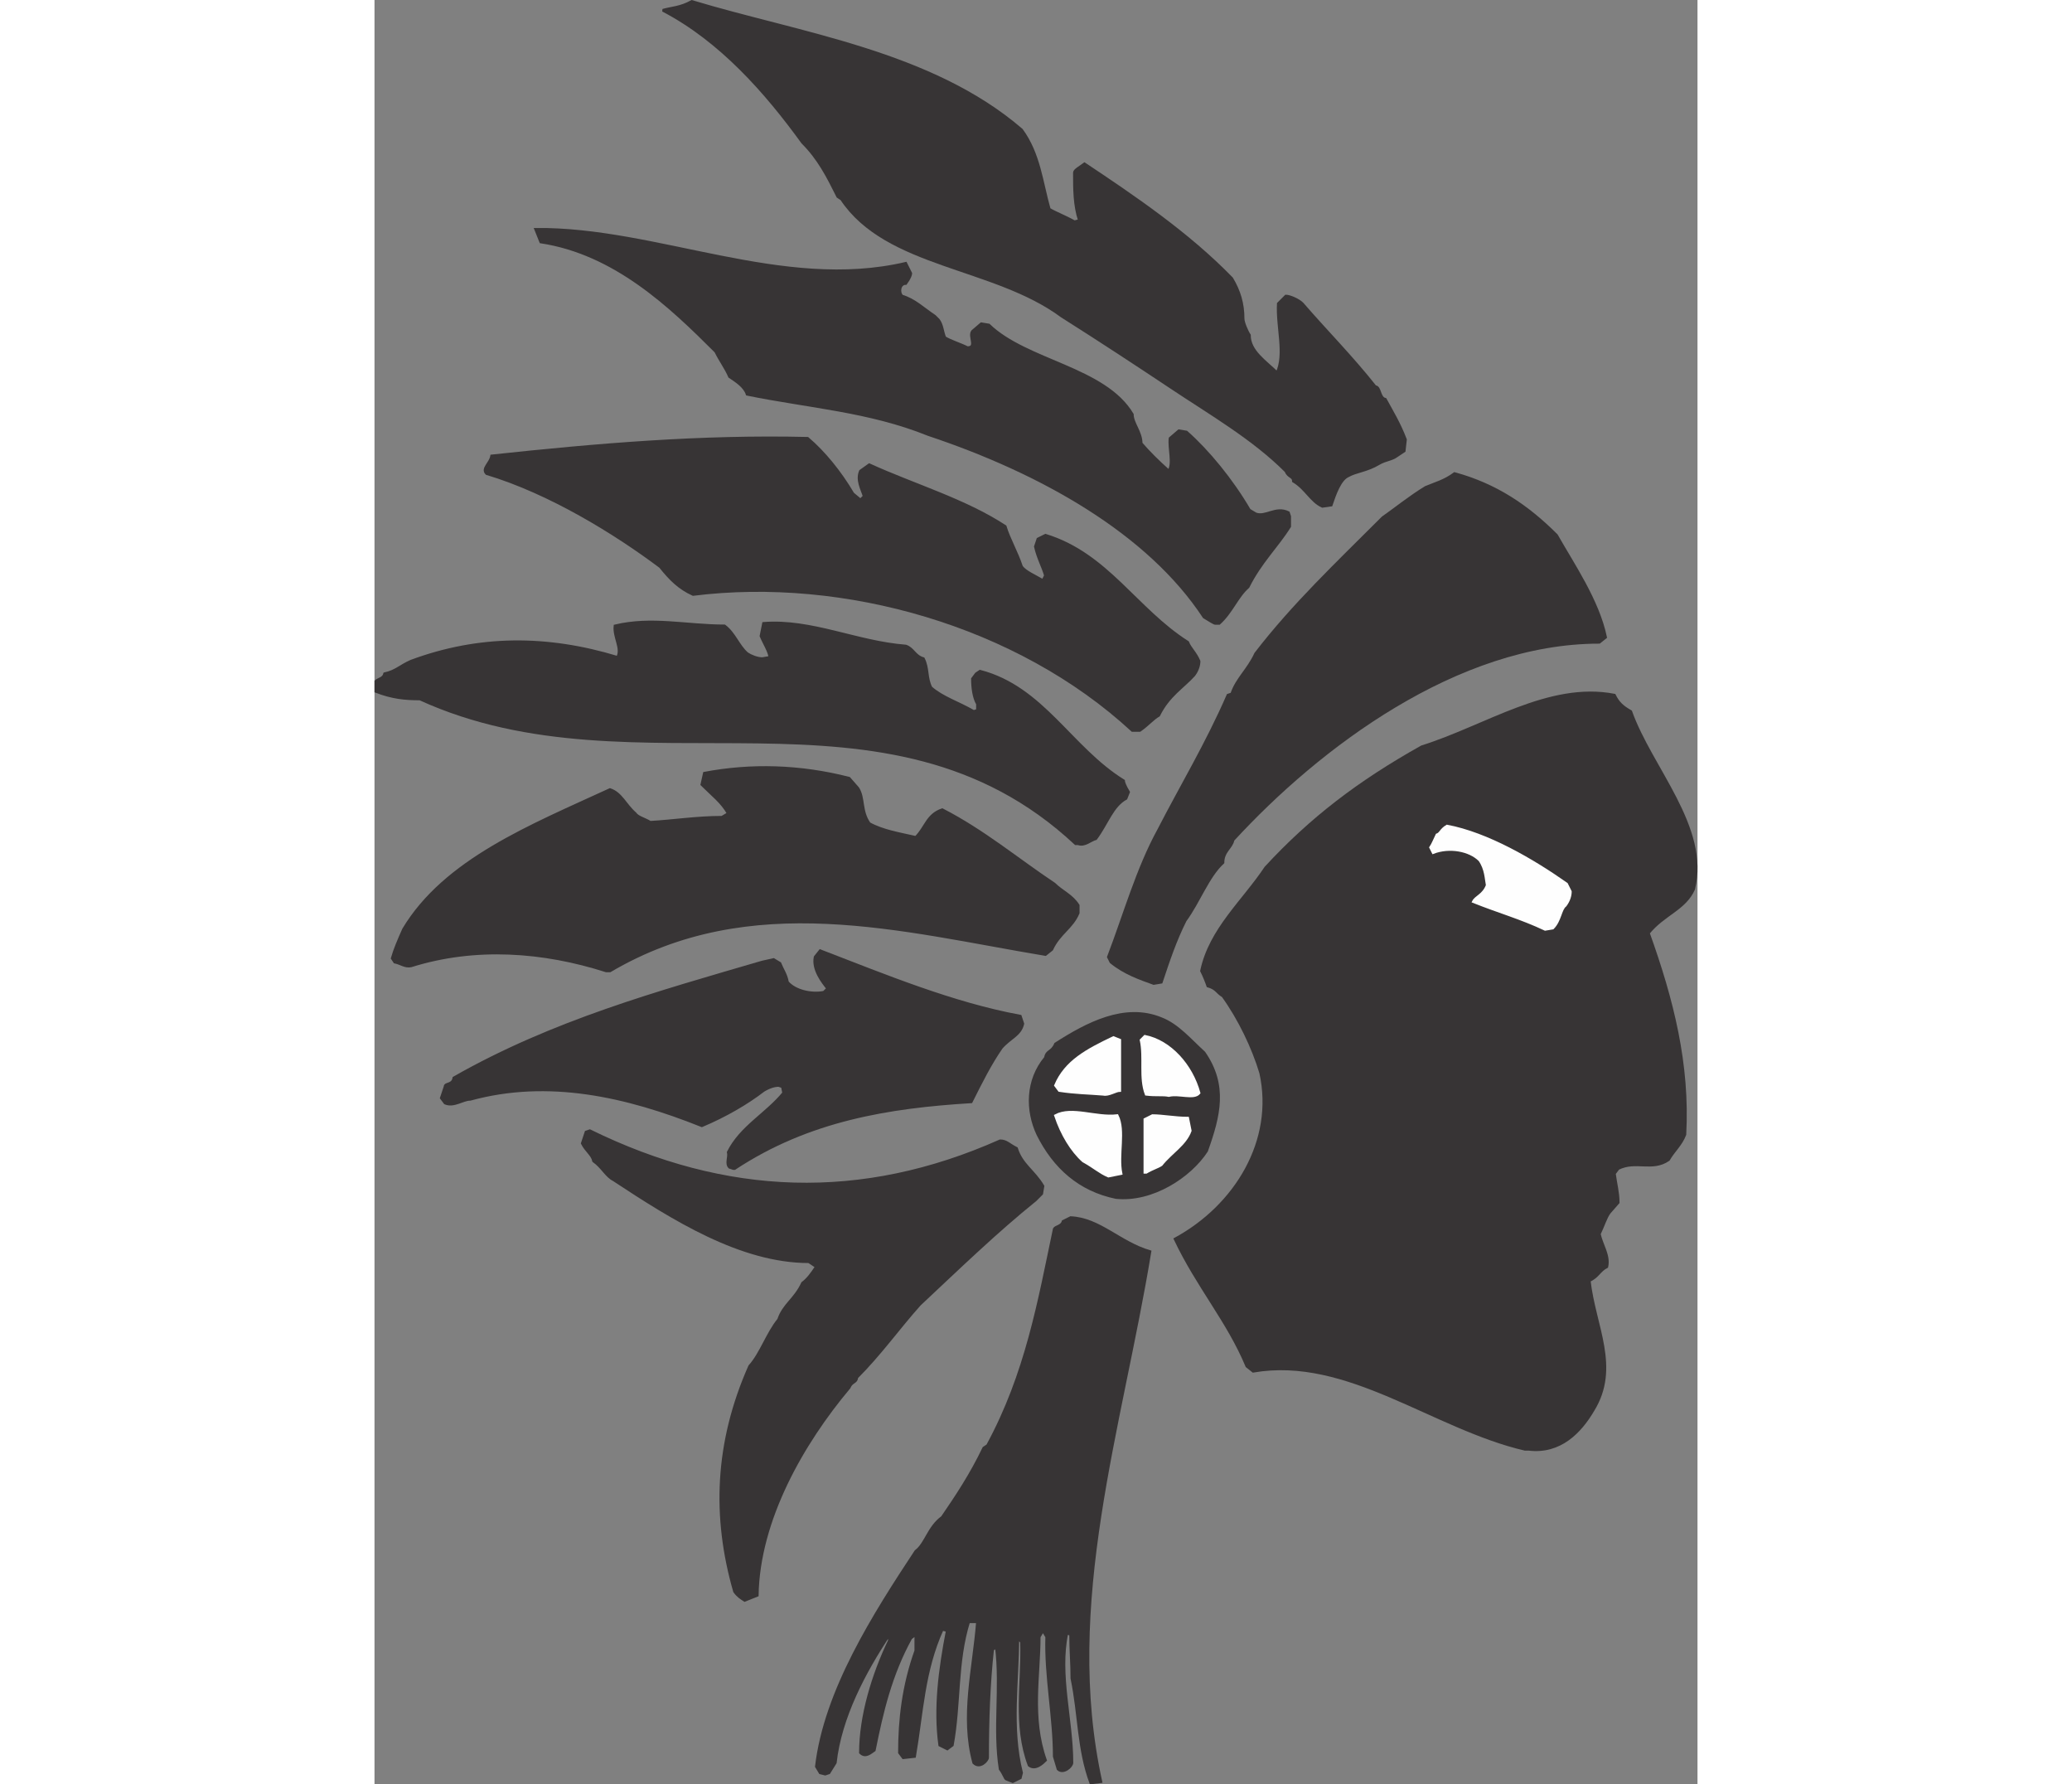
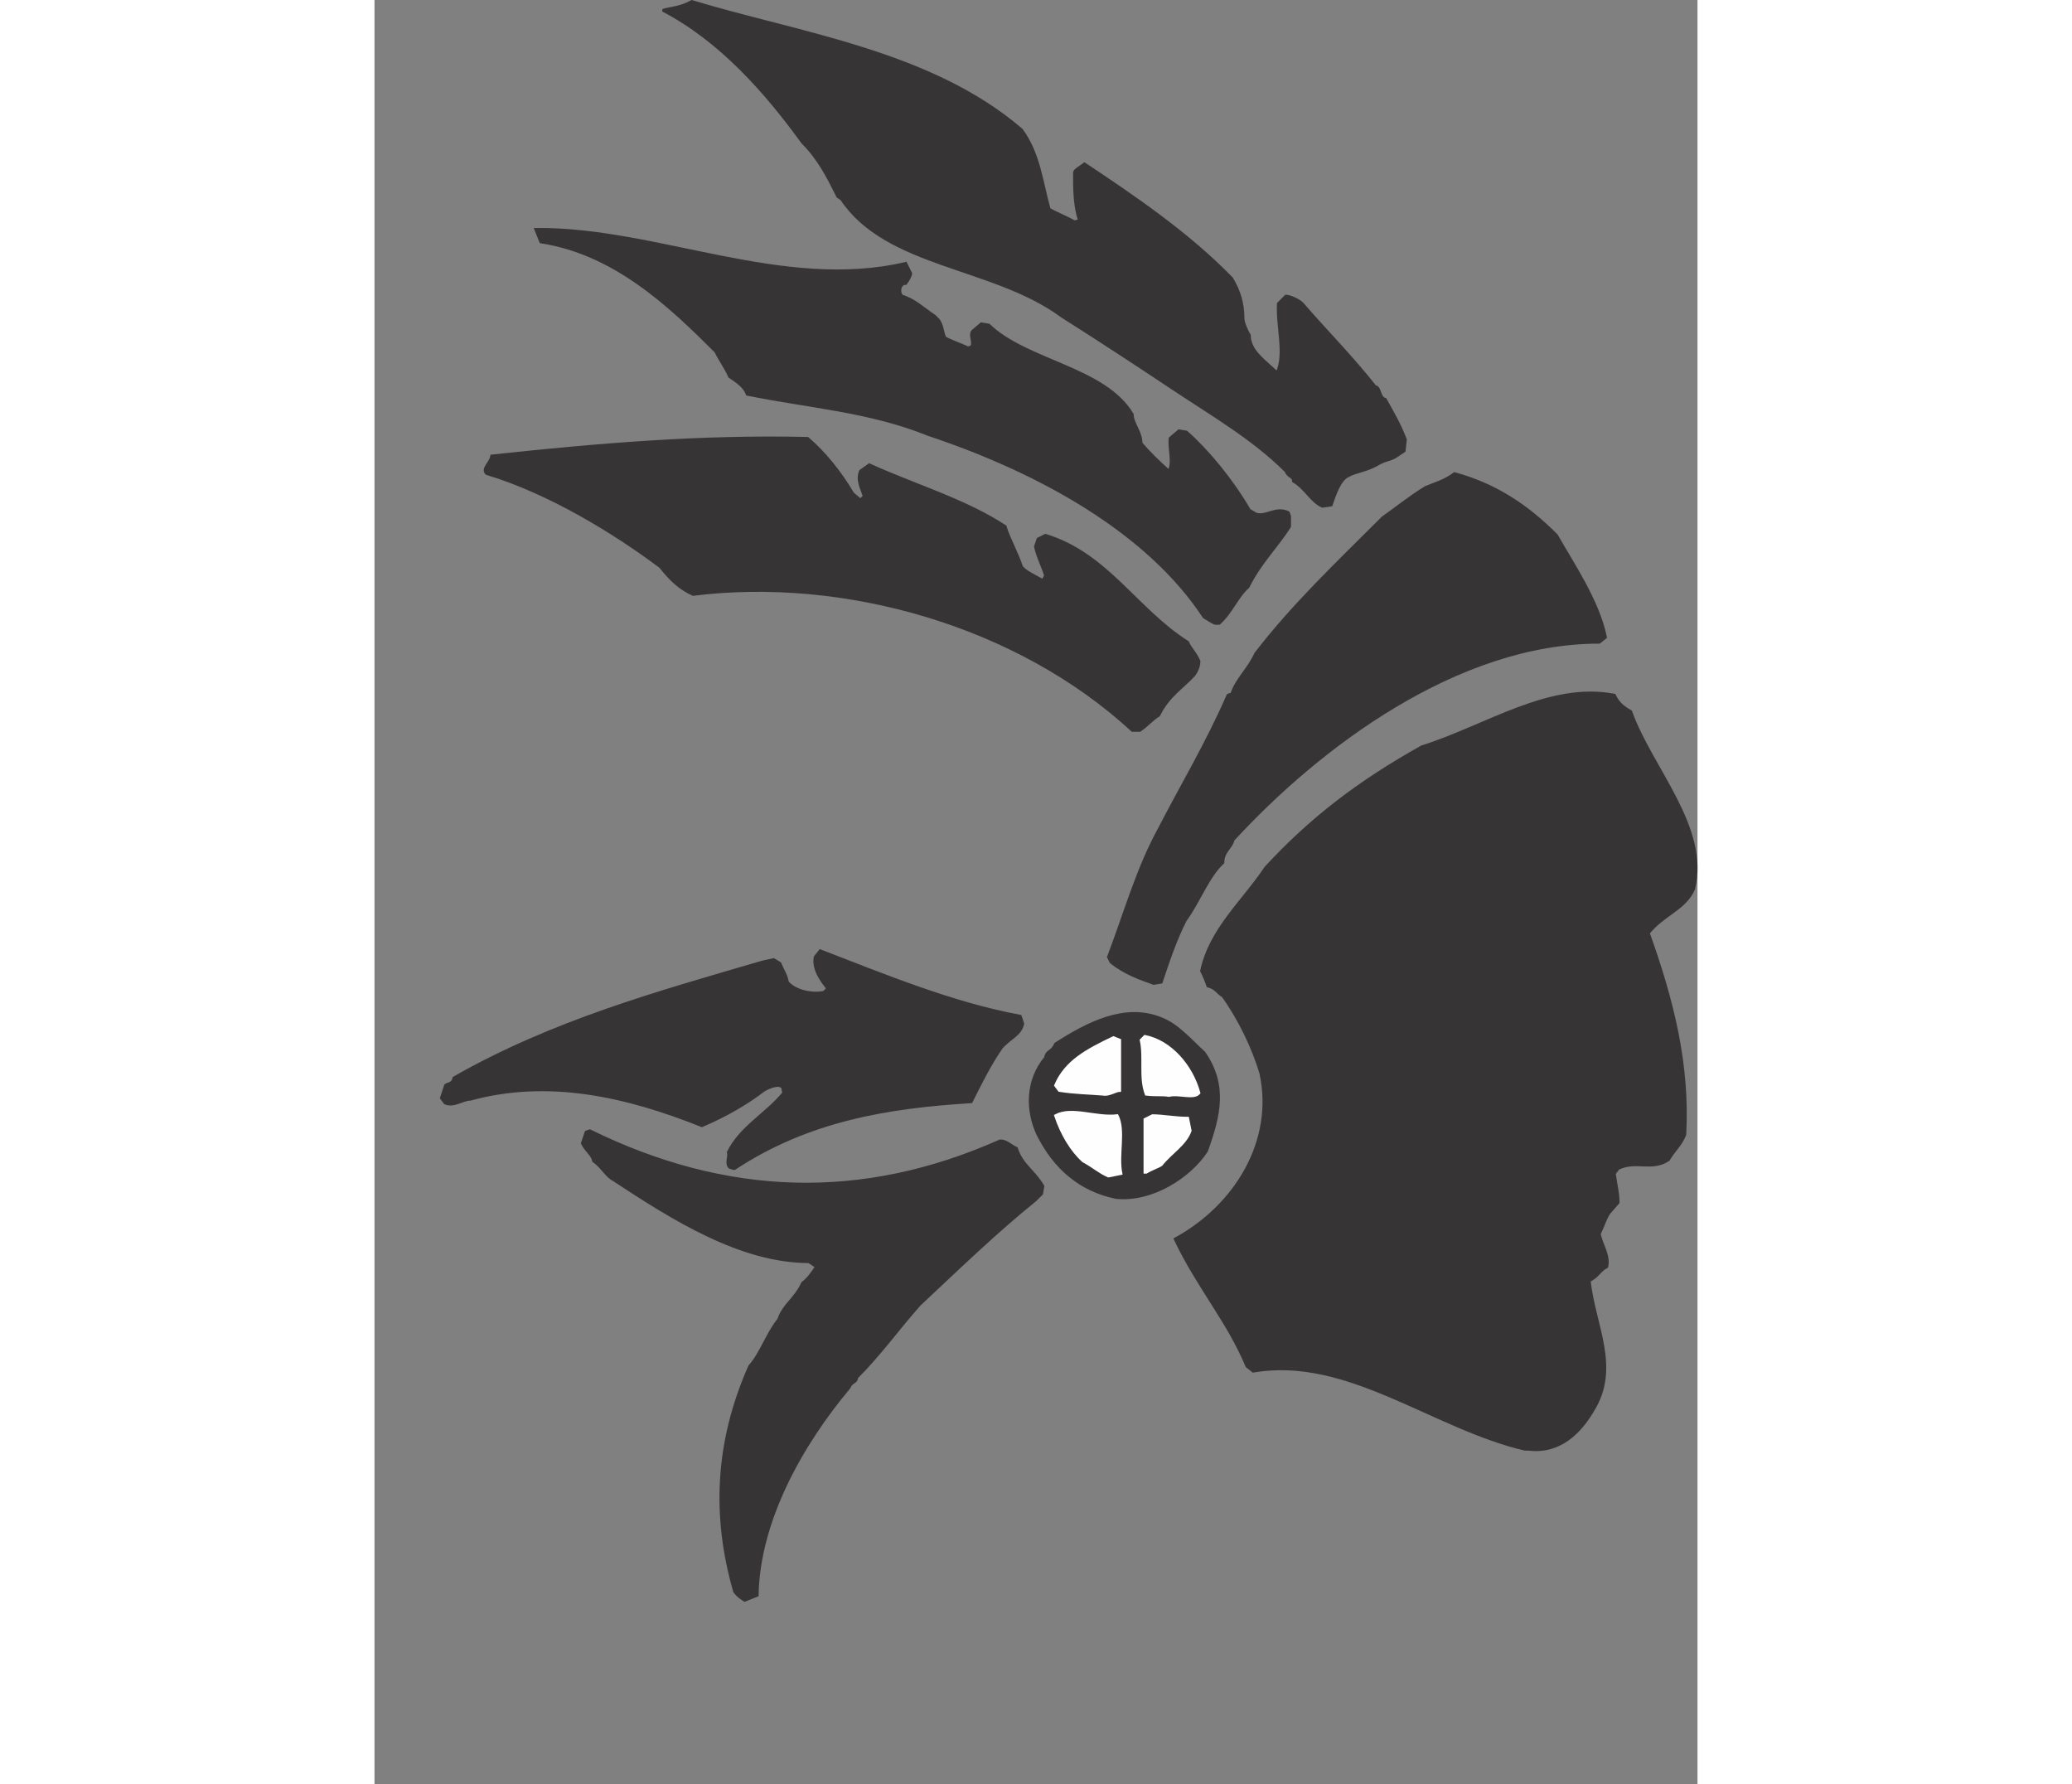
<svg xmlns="http://www.w3.org/2000/svg" xml:space="preserve" width="7.848in" height="6.757in" version="1.1" style="shape-rendering:geometricPrecision; text-rendering:geometricPrecision; image-rendering:optimizeQuality; fill-rule:evenodd; clip-rule:evenodd" viewBox="0 0 7847.56 10581.83">
  <rect x="0" y="0" width="7847.56" height="10581.83" fill="#808080" stroke="none" />
  <defs>
    <style type="text/css">
   
    .str1 {stroke:#FEFEFE;stroke-width:16.13;stroke-miterlimit:2.613}
    .str0 {stroke:#373435;stroke-width:16.13;stroke-miterlimit:2.613}
    .fil1 {fill:#FEFEFE}
    .fil0 {fill:#373435}
   
  </style>
  </defs>
  <g id="Layer_x0020_1">
    <g id="_2008744505184">
-       <path class="fil0 str0" d="M4248.72 10573.05c-74.66,-201.58 -67.19,-403.16 -112,-619.69 0,-89.58 -7.47,-164.25 -7.47,-261.3l-22.39 -7.47c-52.25,246.38 29.86,515.16 29.86,768.99 0,22.41 -52.25,67.19 -82.11,37.33l-22.41 -74.66c0,-231.44 -52.25,-477.81 -44.78,-709.27l-22.41 -37.31 -22.39 37.31c0,231.46 -52.25,477.83 37.33,731.68 -14.94,14.92 -59.72,59.72 -97.06,29.86 -89.61,-238.91 -37.33,-485.3 -44.8,-731.66l-22.39 -22.41c0,261.3 -44.8,530.08 22.39,798.86l-7.47 29.88 -44.78 22.39 -37.33 -14.94c-7.47,0 -14.94,-29.86 -37.33,-59.72 -37.33,-238.91 7.47,-477.83 -22.39,-724.19l-22.41 14.92c-22.39,201.58 -29.86,425.58 -29.86,642.08 0,14.94 -44.8,67.19 -82.11,29.86 -74.66,-276.25 0,-552.47 22.39,-836.19l-52.27 0c-74.64,238.91 -52.25,485.3 -97.06,731.66l-29.86 22.41 -44.78 -22.41c-29.88,-216.5 0,-447.94 44.78,-679.39l-29.86 -7.47c-112,246.36 -119.45,492.75 -164.25,754.05l-67.19 7.47 -22.39 -29.86c0,-194.11 22.39,-395.69 97.06,-604.74l0 -97.06 -29.86 22.39c-119.47,216.52 -171.72,440.5 -216.52,664.47 -22.39,14.94 -52.25,44.8 -82.11,14.94 0,-216.52 74.64,-462.89 171.7,-664.47l0 -37.33c-149.31,223.97 -291.15,492.75 -321.01,761.52l-37.33 59.72 -22.39 7.47 -29.86 -7.47 -22.41 -37.31c52.27,-447.97 343.42,-903.4 589.8,-1276.68 59.72,-44.8 74.66,-141.86 156.78,-201.58 82.14,-119.47 171.72,-253.86 246.38,-410.63l22.39 -14.94c231.44,-425.55 306.11,-858.58 395.69,-1284.15 7.47,-14.92 44.8,-14.92 52.27,-44.78l44.78 -22.41c171.72,7.47 291.19,149.33 470.36,201.58 -171.7,1045.24 -522.61,2090.48 -291.17,3143.19l-59.72 7.47z" />
      <path class="fil0 str0" d="M2195.6 9490.48c-22.39,-14.94 -37.33,-22.39 -59.72,-52.27 -126.94,-440.47 -112,-880.97 89.58,-1336.41 67.19,-74.66 104.53,-194.11 171.72,-276.25 29.86,-89.58 97.06,-119.45 141.86,-216.5 29.86,-22.39 52.25,-52.27 82.11,-97.06l-44.78 -29.86c-403.16,0 -806.33,-253.86 -1157.24,-485.3 -44.8,-22.39 -67.19,-74.66 -119.45,-112 -7.47,-37.31 -44.8,-59.72 -67.19,-104.53l22.39 -67.17 22.39 -7.47c806.33,395.69 1612.63,425.55 2433.9,59.72 37.33,0 52.25,22.39 97.06,44.8 29.86,97.06 104.53,134.39 156.78,223.97l-7.45 44.8 -37.33 37.33c-231.44,186.64 -447.97,395.69 -686.88,619.66 -126.92,141.86 -231.44,291.17 -373.3,433.02 0,29.86 -29.86,22.41 -44.78,59.72 -276.22,328.52 -537.55,783.94 -545,1231.9l-74.66 29.86z" />
      <path class="fil0 str0" d="M6824.48 8594.57c-545.02,-126.94 -1052.69,-559.96 -1612.65,-462.91l-37.33 -29.86c-111.98,-268.78 -291.17,-470.36 -425.55,-754.05 358.36,-194.13 597.27,-582.35 507.69,-985.52 -44.8,-149.33 -126.92,-321.03 -223.99,-455.42 -37.31,-22.39 -37.31,-44.78 -89.58,-59.72 -7.47,-22.39 -22.39,-59.72 -37.33,-89.58 52.27,-246.38 246.38,-410.63 380.77,-612.22 268.78,-291.17 552.47,-507.69 925.77,-716.74 380.77,-119.45 754.07,-380.75 1142.3,-306.09 22.41,44.78 44.8,67.19 97.06,97.06 119.47,335.97 462.91,686.86 373.3,1052.69 -52.25,119.47 -179.17,149.33 -268.78,261.33 141.86,395.69 238.91,776.44 216.52,1194.53 -22.39,59.72 -67.19,97.06 -97.06,149.33 -97.06,67.19 -194.11,0 -298.64,52.25l-22.41 29.86c7.47,59.72 22.41,112 22.41,171.72l-52.27 59.72c-22.39,29.86 -37.33,82.14 -59.72,126.94 14.94,67.19 59.72,126.92 44.8,194.11 -44.8,22.39 -52.27,59.72 -104.53,82.11 29.86,268.78 179.19,515.16 22.39,768.99 -74.66,126.94 -194.11,253.86 -380.77,231.46l-22.39 0z" />
      <path class="fil0 str0" d="M4398.03 7101.36c-216.5,-44.8 -365.83,-179.19 -462.89,-373.3 -67.19,-141.86 -67.19,-321.03 44.8,-455.42 7.47,-44.8 37.33,-29.86 59.72,-82.14 186.66,-119.45 410.63,-238.89 627.14,-149.31 97.08,37.31 171.72,126.92 253.86,201.58 134.39,194.11 89.58,373.28 14.92,582.33 -97.06,149.33 -321.03,298.64 -537.55,276.25z" />
      <path class="fil1 str1" d="M4353.25 6974.44c-52.27,-22.41 -82.14,-52.27 -149.33,-89.61 -67.19,-59.72 -126.92,-156.78 -164.25,-268.78 97.06,-52.25 238.91,14.94 365.83,0 44.8,89.61 0,231.46 22.41,343.44l-74.66 14.94z" />
      <path class="fil1 str1" d="M4569.75 6952.03c0,-97.06 0,-201.58 0,-313.56l44.8 -22.41c59.72,0 134.39,14.94 209.05,14.94l14.92 74.66c-29.86,82.11 -111.98,126.92 -171.72,201.58 -22.39,14.92 -52.25,22.39 -89.58,44.78l-7.47 0z" />
      <path class="fil0 str0" d="M2128.4 6929.64l-22.39 -7.47c-22.41,-22.39 0,-59.72 -7.47,-89.58 74.66,-149.33 223.97,-223.97 328.5,-350.91l-7.47 -37.33 -22.39 -7.45c-22.39,0 -52.27,7.45 -89.58,29.86 -97.06,74.66 -223.99,149.31 -365.83,209.05 -447.97,-179.19 -910.85,-283.72 -1373.76,-156.8 -44.78,0 -97.06,44.8 -149.31,22.41l-22.39 -29.86 22.39 -67.21c0,-22.39 44.8,-7.45 52.25,-52.25 589.82,-335.97 1216.96,-507.67 1829.17,-686.86l67.19 -14.92 37.33 22.39c14.92,37.33 37.33,67.19 44.78,112 44.8,52.25 141.86,74.66 216.52,59.72l22.39 -22.39c-29.86,-37.33 -89.58,-112 -74.64,-186.66l29.86 -37.33c388.2,149.33 783.89,313.58 1187.06,388.22l14.94 44.8c-14.94,67.19 -74.66,82.11 -126.92,141.84 -67.19,97.08 -119.47,201.58 -179.19,321.05 -485.3,29.86 -963.08,104.53 -1403.58,395.69l-7.47 0z" />
      <path class="fil1 str1" d="M4711.61 6496.62c-37.33,-7.47 -74.66,0 -134.39,-7.47 -37.33,-97.06 -7.47,-216.5 -29.86,-321.03l22.39 -22.41c149.33,29.88 276.25,171.72 321.05,335.97 -29.86,37.33 -119.47,0 -179.19,14.94z" />
      <path class="fil1 str1" d="M4323.39 6489.15c-89.61,-7.47 -164.27,-7.47 -261.33,-22.39l-22.39 -29.86c59.72,-141.86 186.66,-209.05 343.44,-283.72l37.33 14.94c0,97.06 0,194.11 0,298.64 -22.41,0 -67.19,29.86 -97.06,22.39z" />
      <path class="fil0 str0" d="M4622.03 5832.17c-82.14,-29.86 -171.72,-59.74 -253.86,-126.94l-14.92 -29.86c97.06,-253.83 171.72,-522.61 298.64,-754.05 134.39,-261.3 283.7,-507.69 410.63,-798.86l22.39 -7.47c29.86,-89.61 97.06,-141.86 141.86,-238.91 223.97,-291.17 485.28,-537.55 754.05,-806.33 74.66,-52.27 156.8,-119.47 253.86,-179.19 52.25,-22.39 111.98,-37.33 171.72,-82.11 246.36,67.19 433.02,194.11 604.74,365.83 97.06,171.72 246.36,388.22 291.17,604.74l-37.33 29.86c-843.66,0 -1664.9,619.66 -2172.59,1172.16 -7.47,44.8 -59.74,67.19 -59.74,134.39 -89.58,82.14 -141.84,231.44 -223.97,343.44 -59.72,119.45 -97.06,231.44 -141.86,365.83l-44.78 7.47z" />
-       <path class="fil0 str0" d="M1374.33 5757.51c-373.28,-119.47 -776.44,-149.33 -1157.22,-29.86 -37.33,7.47 -59.72,-14.94 -97.06,-22.41l-14.94 -22.39c14.94,-52.25 37.33,-104.53 67.19,-171.72 246.38,-410.63 754.07,-612.22 1224.43,-828.72 67.19,22.39 89.58,89.58 149.31,141.86 14.94,22.39 52.27,29.86 89.61,52.25 134.39,-7.47 276.22,-29.86 425.55,-29.86l37.33 -22.39c-37.33,-67.19 -97.06,-112 -156.78,-171.72l14.92 -67.19c276.25,-52.27 567.41,-44.8 858.58,29.86l52.25 59.72c37.33,59.72 14.94,134.39 67.19,209.05 82.14,44.8 179.19,59.72 276.25,82.11 59.72,-59.72 67.19,-134.39 156.78,-164.25 246.38,126.94 440.5,291.19 664.47,440.5 44.8,44.8 104.53,67.19 141.86,126.92l0 44.8c-37.33,89.58 -112,119.47 -156.78,216.52l-37.33 29.86c-851.13,-141.86 -1747.02,-395.69 -2583.21,97.06l-22.41 0z" />
-       <path class="fil1 str1" d="M6943.95 5511.12c-141.86,-67.19 -276.25,-104.53 -425.58,-164.25 14.94,-29.86 59.72,-37.33 82.14,-97.06 -7.47,-37.33 -7.47,-97.06 -44.8,-149.33 -59.72,-59.72 -179.19,-82.11 -276.25,-44.78l-14.92 -29.86c14.92,-22.41 22.39,-44.8 37.33,-74.66 22.39,-7.47 22.39,-29.86 59.72,-52.27 238.91,44.8 507.69,201.58 709.27,343.44l22.39 44.8c0,22.39 -7.47,52.25 -29.86,82.11 -29.86,22.41 -29.86,89.61 -74.66,134.39l-44.78 7.47z" />
-       <path class="fil0 str0" d="M4159.12 5003.43c-1127.35,-1052.69 -2598.13,-268.78 -3889.75,-858.58 -89.58,0 -164.25,-7.47 -261.3,-44.8l0 -59.72c14.94,-14.94 44.8,-14.94 52.27,-44.8 67.19,-14.92 89.58,-44.78 156.78,-74.64 403.16,-149.33 806.33,-149.33 1224.41,-22.41 29.88,-52.25 -22.39,-119.45 -14.92,-186.64 216.5,-52.27 425.55,0 649.55,0 59.72,44.78 82.11,119.45 134.39,164.25 22.39,14.92 59.72,29.86 89.58,29.86l44.78 -7.47c0,-29.86 -37.31,-89.58 -52.25,-126.92l14.94 -74.66c283.7,-22.39 552.45,112 843.64,134.39 44.78,14.94 52.25,59.72 104.5,74.66 29.88,59.72 14.94,112 44.8,171.72 67.19,59.72 164.25,89.58 253.86,141.86l22.39 -7.47 0 -37.33c-22.39,-37.33 -29.86,-97.06 -29.86,-149.33l22.39 -29.86 22.39 -14.92c373.3,97.06 537.55,455.42 851.13,649.53 0,7.47 7.47,29.88 29.86,67.19l-14.92 37.33c-82.14,44.8 -112,149.33 -179.19,238.91 -29.86,7.47 -67.19,44.8 -104.53,29.86l-14.94 0z" />
      <path class="fil0 str0" d="M4495.09 4331.49c-679.39,-627.14 -1709.69,-918.3 -2605.6,-806.33 -82.11,-37.33 -134.39,-89.58 -194.11,-164.25 -268.78,-201.58 -657.02,-440.5 -1030.3,-552.47 -29.88,-29.86 22.39,-59.74 29.86,-104.53 627.14,-67.19 1239.35,-119.47 1873.96,-104.53 97.06,82.11 194.11,201.58 268.75,328.5l44.8 37.33 22.39 -22.39c-14.94,-44.8 -44.8,-97.06 -22.39,-149.33l52.25 -37.33c261.3,119.47 567.41,209.05 806.33,365.83 22.39,74.66 67.19,149.33 97.06,238.91 22.39,29.86 74.66,52.27 126.92,82.14l14.94 -29.86c-14.94,-52.27 -44.8,-104.53 -59.72,-171.72l14.92 -44.8 44.8 -22.39c365.83,111.98 537.55,440.5 843.66,634.61 14.92,37.33 44.78,59.72 67.19,112 0,22.39 -7.47,52.25 -29.86,82.11 -67.19,74.66 -149.33,119.47 -209.05,238.91 -37.33,22.39 -59.72,52.25 -112,89.58l-44.8 0z" />
      <path class="fil0 str0" d="M4987.86 3696.89c-7.47,0 -29.86,-14.92 -67.19,-37.33 -328.5,-500.22 -963.1,-858.58 -1635.04,-1082.55 -350.91,-141.86 -709.25,-164.27 -1075.08,-238.91 -14.94,-44.8 -59.74,-74.66 -104.53,-104.53 -22.41,-52.27 -52.27,-89.61 -82.14,-149.33 -268.78,-268.78 -597.27,-582.33 -1037.77,-649.53l-29.86 -74.66c716.72,-7.47 1463.32,373.3 2194.98,201.58l29.86 59.72c0,7.47 -7.47,29.86 -29.86,59.72 -37.33,0 -44.8,52.27 -22.41,74.66 74.66,22.39 126.92,74.66 194.11,119.45l22.41 22.41c22.39,29.86 22.39,67.19 37.33,104.53 37.33,22.39 89.58,37.33 134.39,59.72 59.72,0 7.45,-67.19 29.86,-97.06l52.25 -44.8 44.8 7.47c223.97,216.5 686.86,253.83 851.11,530.08 0,52.27 52.27,104.53 52.27,171.72 44.8,52.25 97.06,104.53 164.25,164.25 29.86,-44.8 0,-134.39 7.47,-194.11l52.25 -44.8 44.8 7.47c126.92,112 268.78,283.72 373.3,462.89l37.33 22.41c59.72,22.39 119.45,-44.8 194.11,-7.47l7.47 22.39 0 59.72c-74.66,119.47 -171.72,209.05 -246.38,358.38 -67.19,59.72 -97.06,149.31 -171.72,216.5l-22.39 0z" />
      <path class="fil0 str0" d="M5622.46 3002.56c-67.19,-29.86 -97.06,-104.53 -171.72,-149.33 0,-29.86 -29.86,-22.39 -44.8,-59.72 -194.11,-194.11 -440.47,-335.97 -686.86,-500.22 -201.58,-134.39 -418.1,-276.25 -642.08,-418.1 -403.16,-298.64 -1037.77,-291.17 -1306.52,-694.33l-22.39 -14.92c-59.74,-119.47 -112,-223.99 -209.05,-321.05 -216.52,-298.64 -485.3,-604.74 -828.74,-783.94 52.27,-14.92 104.53,-14.92 171.72,-52.25 642.08,194.11 1418.52,298.64 1956.07,761.52 104.53,141.86 119.47,313.58 164.25,470.36 37.33,22.41 97.06,44.8 149.33,74.66l29.86 -7.47c-29.86,-89.58 -29.86,-186.64 -29.86,-283.7 0,-14.94 29.86,-29.86 59.72,-52.27 291.17,194.13 612.22,410.63 873.52,679.41 44.8,74.66 67.19,149.33 67.19,238.91 0,22.39 22.39,74.66 37.33,97.06 0,97.06 97.06,156.78 164.25,223.97 52.25,-111.98 0,-268.75 7.47,-410.61l44.78 -44.8c22.41,0 74.66,22.39 97.06,44.8 141.86,164.25 291.19,313.56 433.05,492.75 29.86,0 22.39,67.19 59.72,74.66 44.78,82.11 82.11,141.86 119.45,238.91l-7.45 67.19 -44.8 29.86c-29.86,22.39 -67.19,22.39 -104.53,44.78 -74.66,44.8 -134.39,44.8 -186.64,74.66 -44.8,22.41 -74.66,104.53 -97.08,171.72l-52.25 7.47z" />
    </g>
  </g>
</svg>